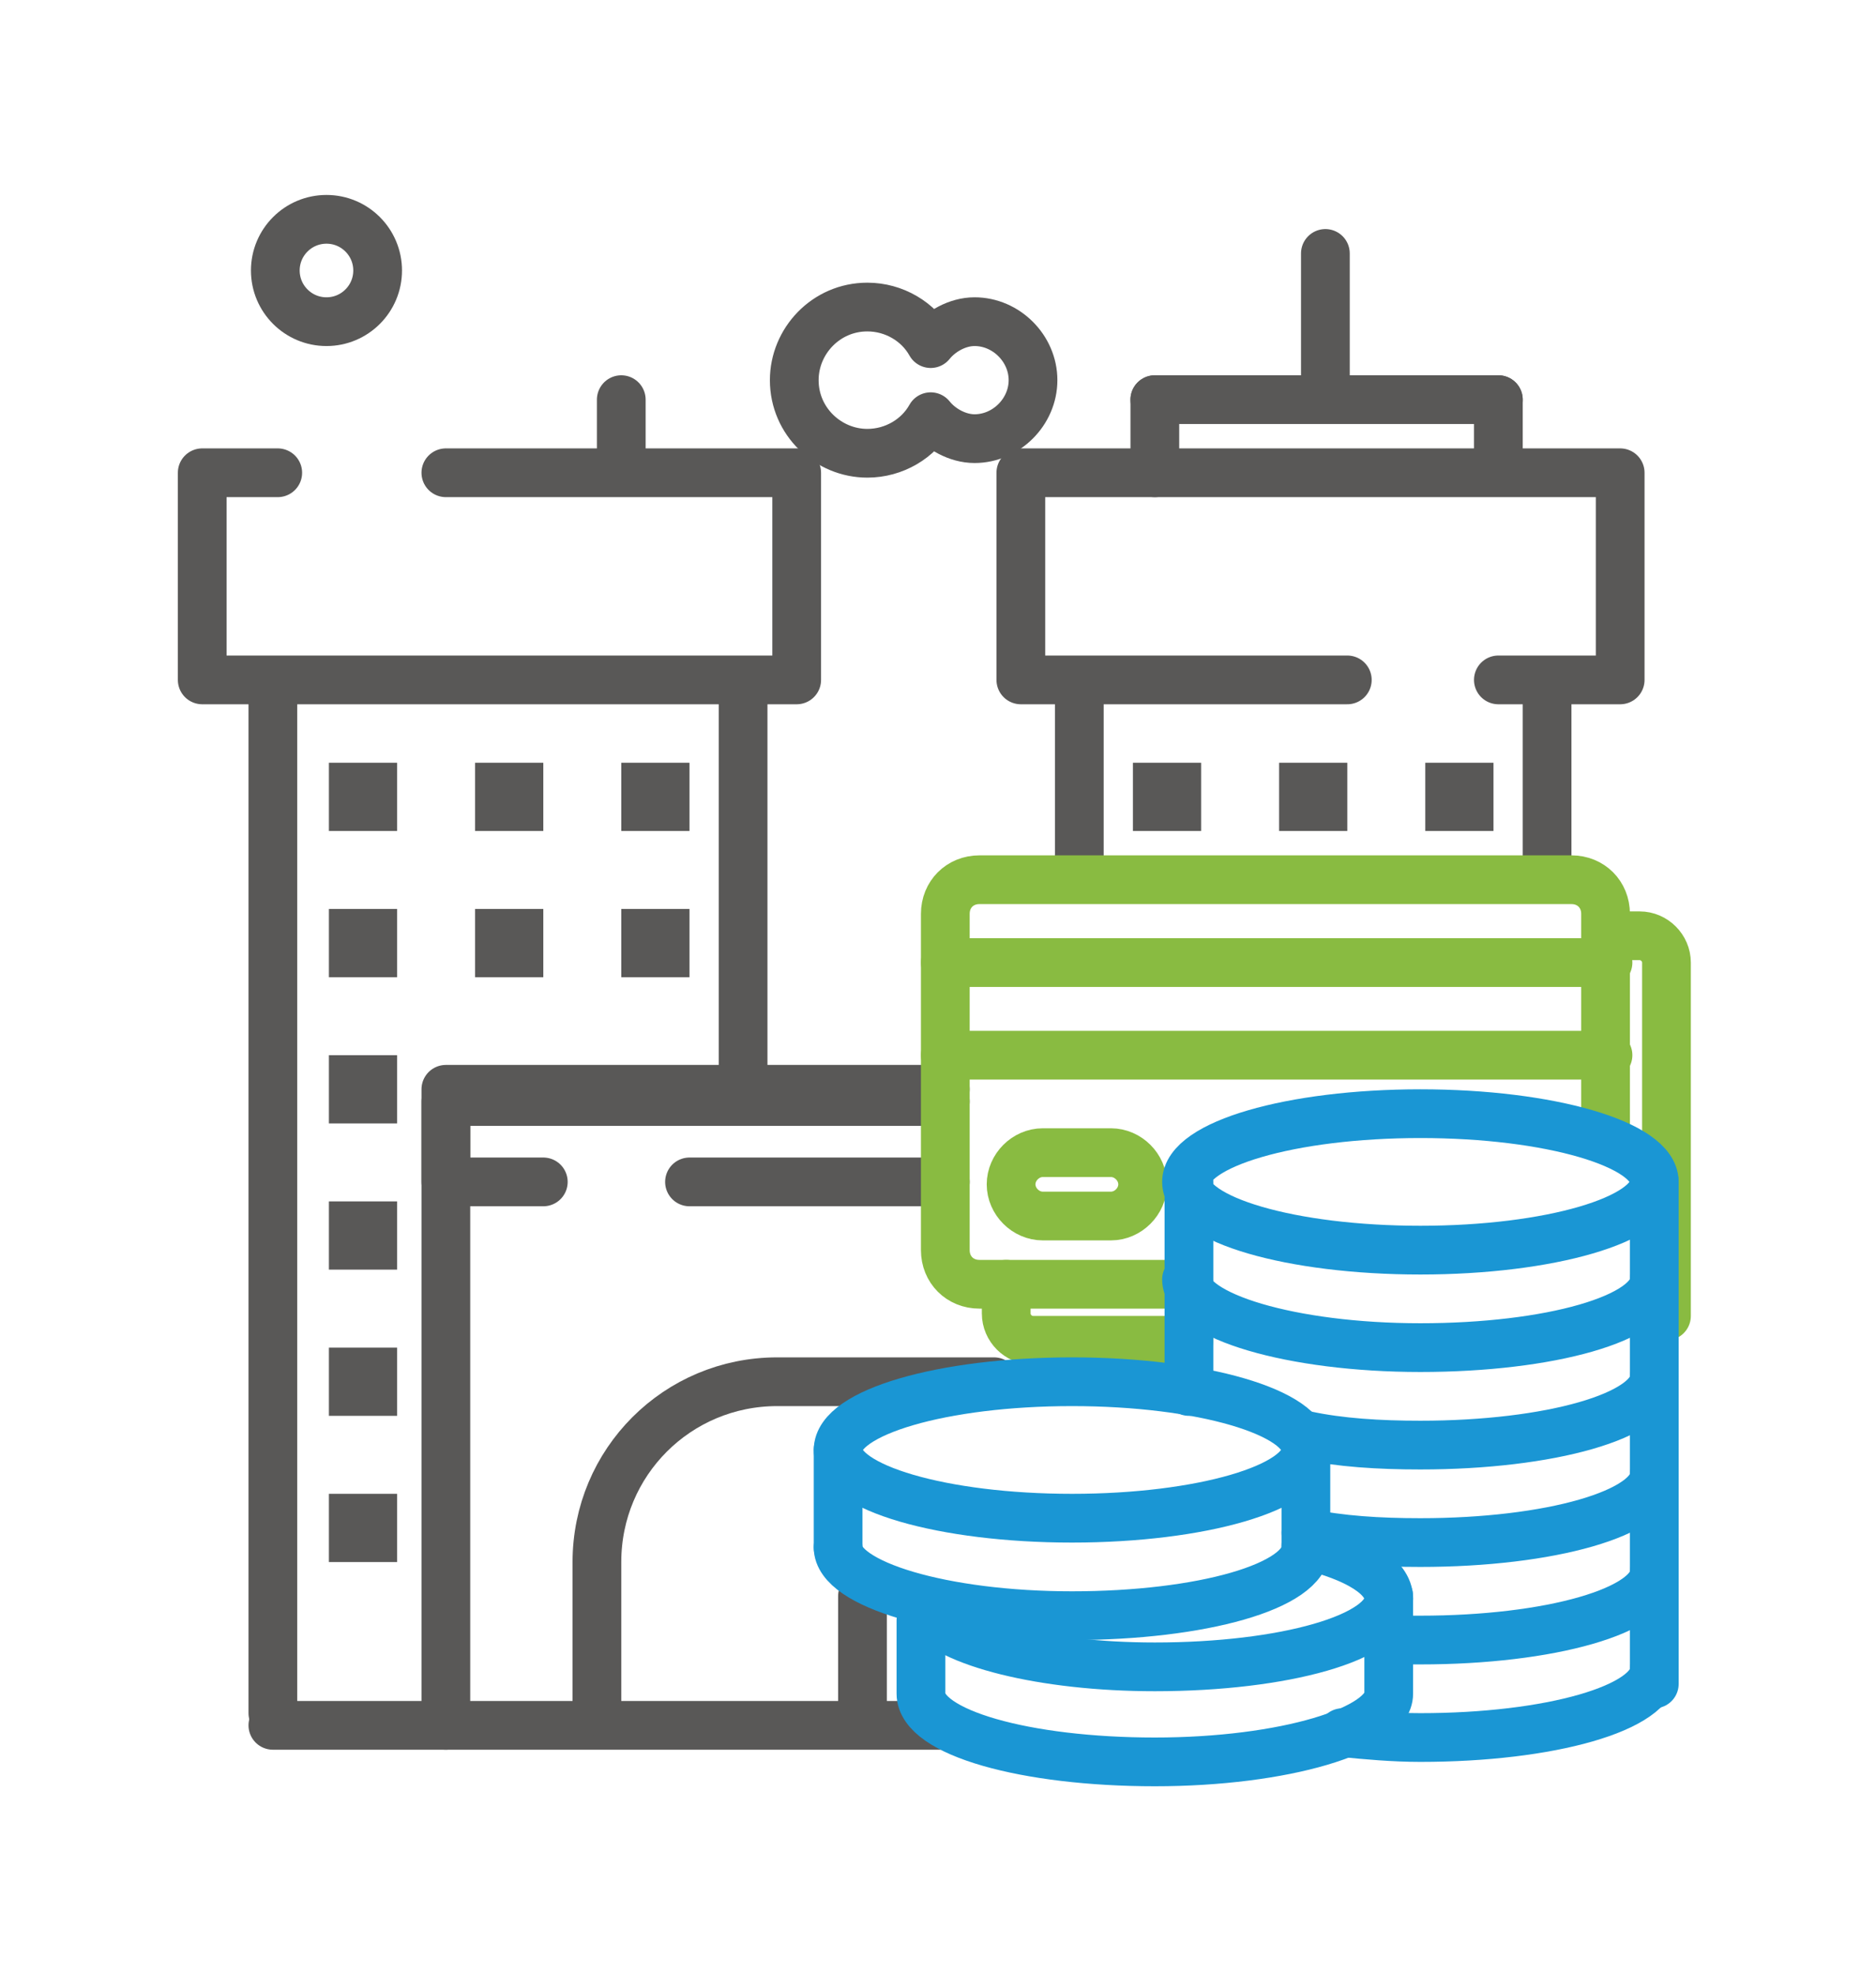
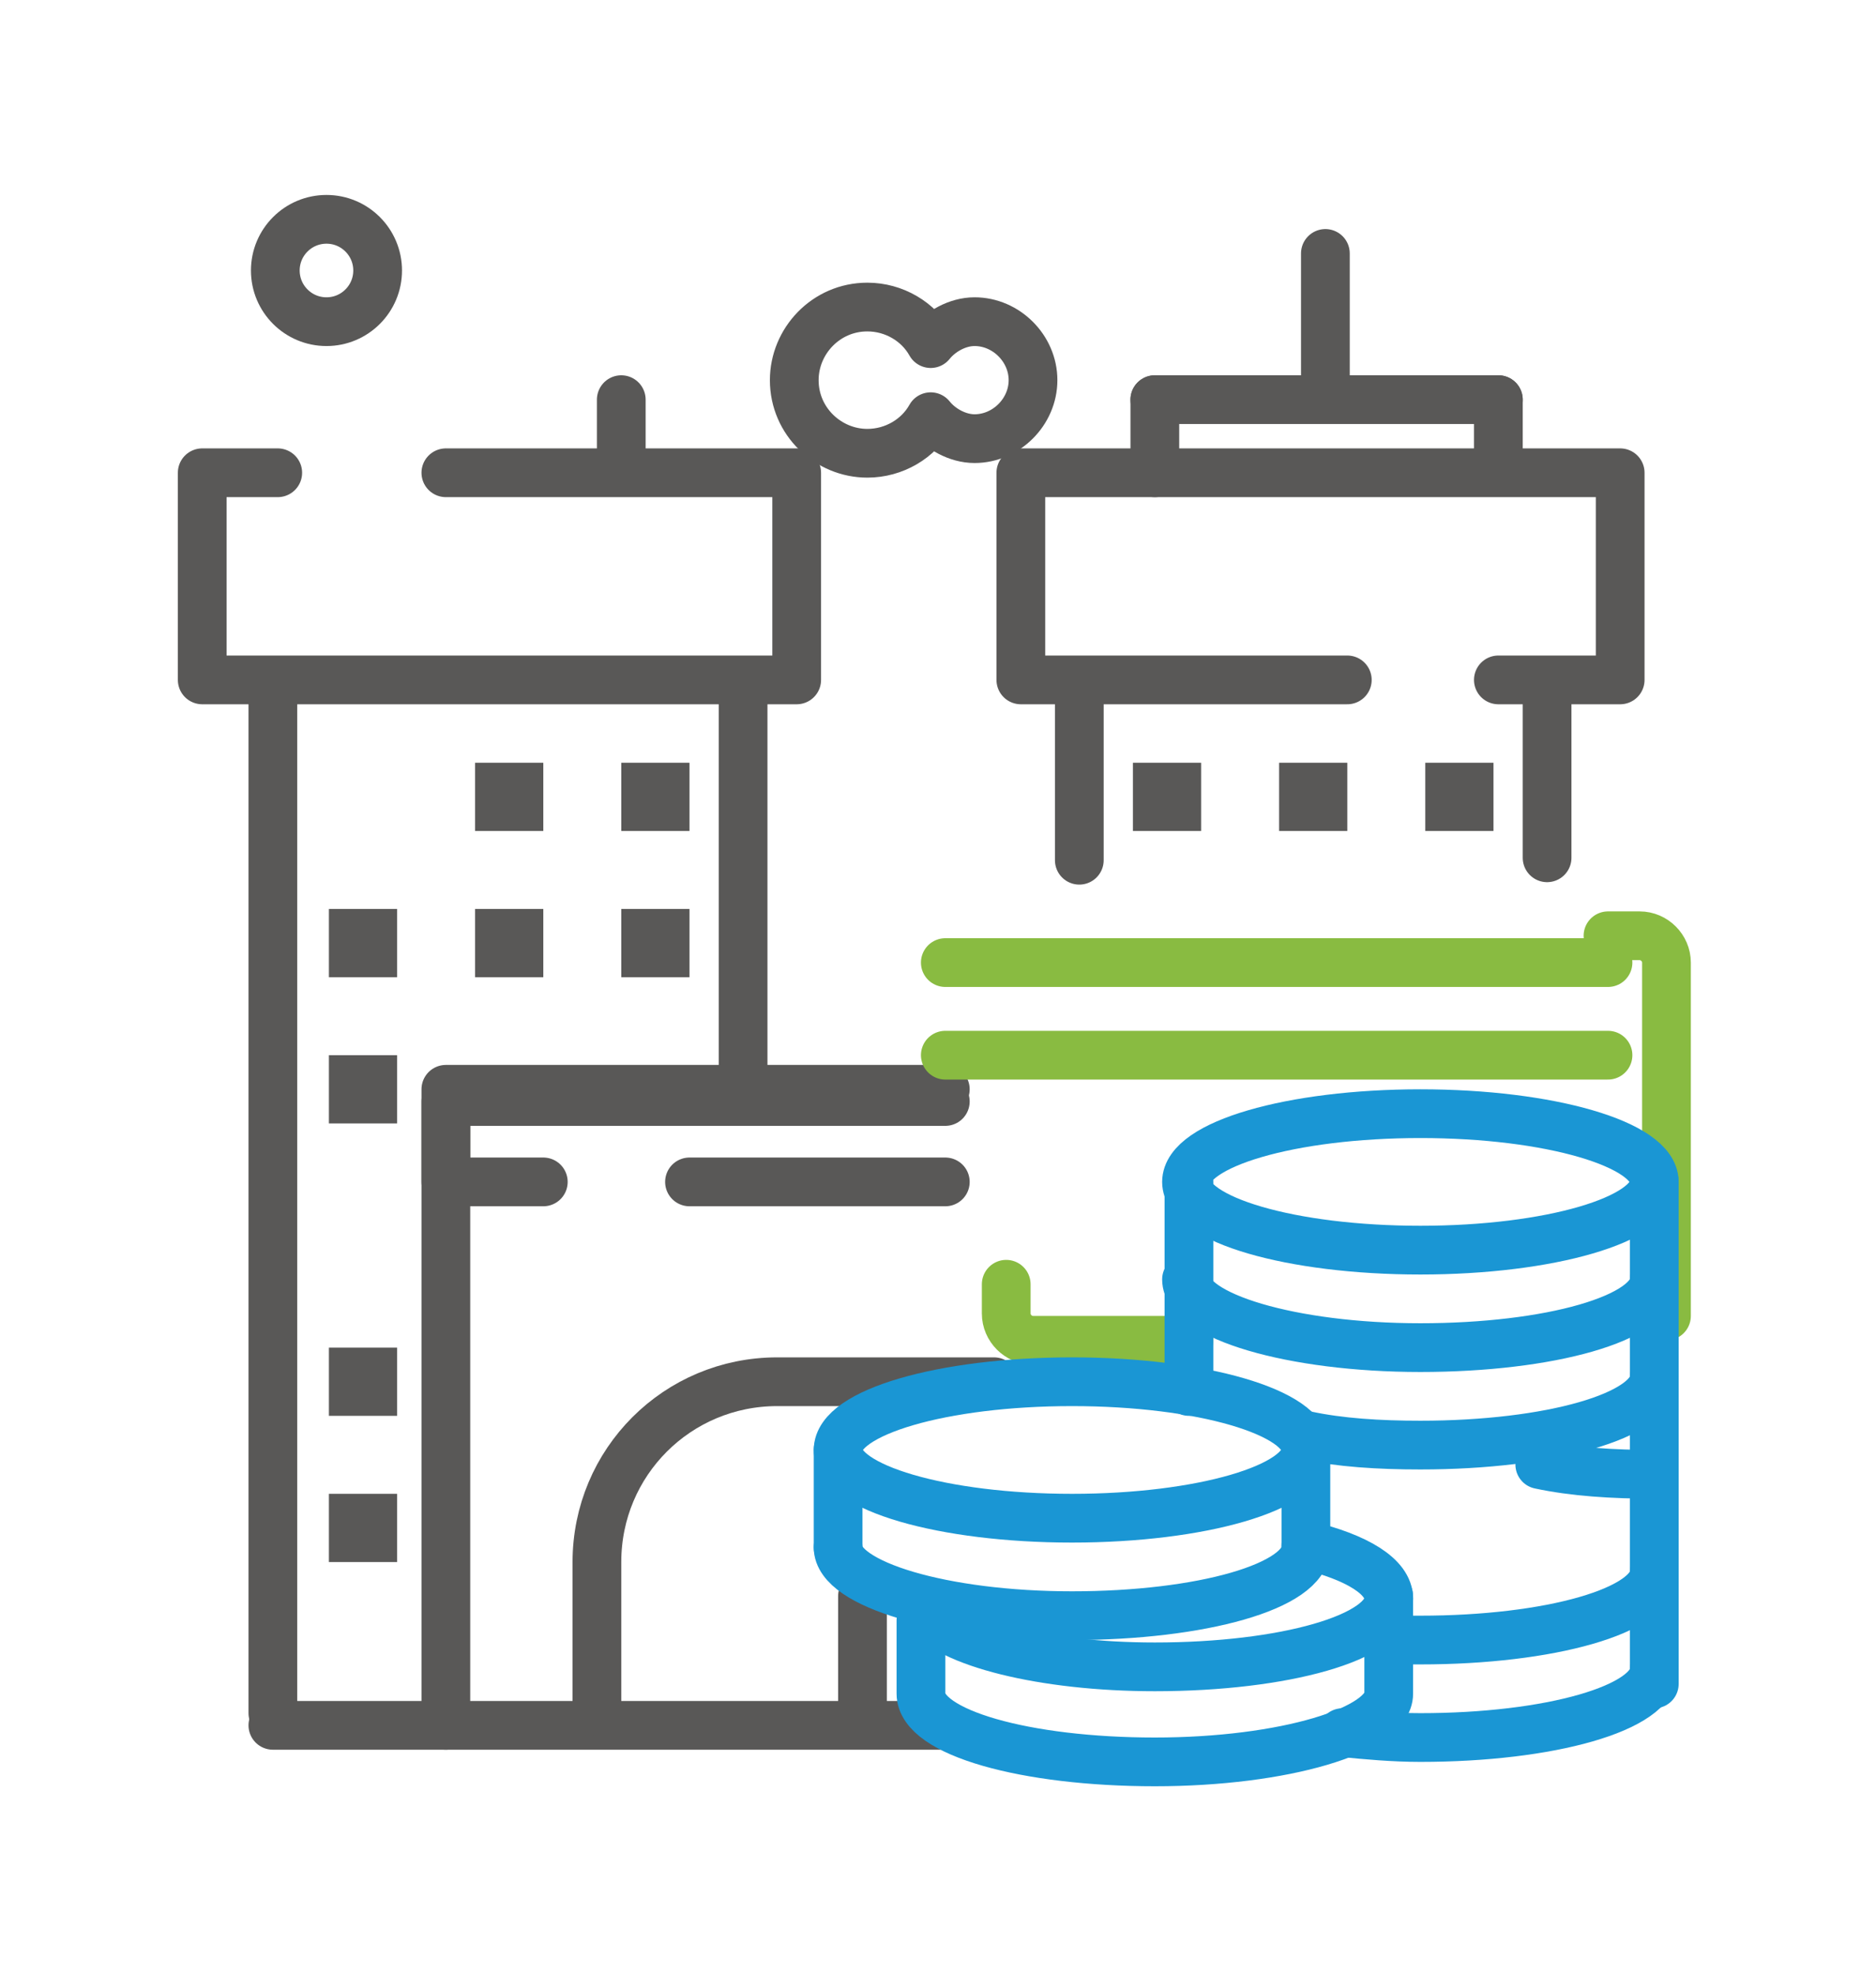
<svg xmlns="http://www.w3.org/2000/svg" version="1.2" baseProfile="tiny" id="Layer_1" x="0px" y="0px" width="77px" height="81px" viewBox="-259 380.9 77 81" xml:space="preserve">
  <polyline id="XMLID_1341_" fill="none" stroke="#595857" stroke-width="2" stroke-linecap="round" stroke-linejoin="round" stroke-miterlimit="10" points="  -220.2,451.7 -240.7,451.7 -240.7,426.1 -220.2,426.1 " />
  <line id="XMLID_1342_" fill="none" stroke="#595857" stroke-width="2" stroke-linecap="round" stroke-linejoin="round" stroke-miterlimit="10" x1="-220.2" y1="429.4" x2="-230.7" y2="429.4" />
  <polyline id="XMLID_1315_" fill="none" stroke="#595857" stroke-width="2" stroke-linecap="round" stroke-linejoin="round" stroke-miterlimit="10" points="  -236.7,429.4 -240.7,429.4 -240.7,425.6 -220.2,425.6 " />
  <path id="XMLID_1402_" fill="none" stroke="#595857" stroke-width="2" stroke-linecap="round" stroke-linejoin="round" stroke-miterlimit="10" d="  M-218.2,437.6h-8.9c-4.1,0-7.4,3.3-7.4,7.4v6.1" />
  <line id="XMLID_1403_" fill="none" stroke="#595857" stroke-width="2" stroke-linecap="round" stroke-linejoin="round" stroke-miterlimit="10" x1="-223.6" y1="451.1" x2="-223.6" y2="446.4" />
  <g id="XMLID_1411_">
    <polyline id="XMLID_1516_" fill="none" stroke="#595857" stroke-width="2" stroke-linecap="round" stroke-linejoin="round" stroke-miterlimit="10" points="   -240.7,400.3 -226.3,400.3 -226.3,408.8 -250.7,408.8 -250.7,400.3 -247.6,400.3  " />
    <line id="XMLID_1404_" fill="none" stroke="#595857" stroke-width="2" stroke-linecap="round" stroke-linejoin="round" stroke-miterlimit="10" x1="-247.8" y1="409.5" x2="-247.8" y2="451.2" />
    <line id="XMLID_1405_" fill="none" stroke="#595857" stroke-width="2" stroke-linecap="round" stroke-linejoin="round" stroke-miterlimit="10" x1="-247.8" y1="451.7" x2="-240.7" y2="451.7" />
    <line id="XMLID_1406_" fill="none" stroke="#595857" stroke-width="2" stroke-linecap="round" stroke-linejoin="round" stroke-miterlimit="10" x1="-228.5" y1="409.2" x2="-228.5" y2="426.1" />
    <g id="XMLID_1408_">
-       <rect id="XMLID_1407_" x="-245.5" y="412.2" fill="#595857" width="2.8" height="2.8" />
      <rect id="XMLID_1409_" x="-239.5" y="412.2" fill="#595857" width="2.8" height="2.8" />
      <rect id="XMLID_1410_" x="-233.5" y="412.2" fill="#595857" width="2.8" height="2.8" />
-       <rect id="XMLID_1432_" x="-245.5" y="430.2" fill="#595857" width="2.8" height="2.8" />
      <rect id="XMLID_1415_" x="-245.5" y="418.2" fill="#595857" width="2.8" height="2.8" />
      <rect id="XMLID_1414_" x="-239.5" y="418.2" fill="#595857" width="2.8" height="2.8" />
      <rect id="XMLID_1413_" x="-233.5" y="418.2" fill="#595857" width="2.8" height="2.8" />
      <rect id="XMLID_1419_" x="-245.5" y="424.2" fill="#595857" width="2.8" height="2.8" />
      <rect id="XMLID_1416_" x="-245.5" y="442.2" fill="#595857" width="2.8" height="2.8" />
      <rect id="XMLID_1412_" x="-245.5" y="436.2" fill="#595857" width="2.8" height="2.8" />
    </g>
  </g>
  <g id="XMLID_1503_">
    <line id="XMLID_1502_" fill="none" stroke="#595857" stroke-width="2" stroke-linecap="round" stroke-linejoin="round" stroke-miterlimit="10" x1="-214.7" y1="409.5" x2="-214.7" y2="416.2" />
    <line id="XMLID_1501_" fill="none" stroke="#595857" stroke-width="2" stroke-linecap="round" stroke-linejoin="round" stroke-miterlimit="10" x1="-195.5" y1="409.2" x2="-195.5" y2="416.1" />
    <g id="XMLID_1400_">
      <rect id="XMLID_1500_" x="-212.5" y="412.2" fill="#595857" width="2.8" height="2.8" />
      <rect id="XMLID_1499_" x="-206.5" y="412.2" fill="#595857" width="2.8" height="2.8" />
      <rect id="XMLID_1498_" x="-200.5" y="412.2" fill="#595857" width="2.8" height="2.8" />
    </g>
  </g>
  <g id="XMLID_1418_">
    <polyline id="XMLID_1398_" fill="none" stroke="#595857" stroke-width="2" stroke-linecap="round" stroke-linejoin="round" stroke-miterlimit="10" points="   -203.7,408.8 -217.1,408.8 -217.1,400.3 -192.5,400.3 -192.5,408.8 -197.5,408.8  " />
  </g>
  <line id="XMLID_1417_" fill="none" stroke="#595857" stroke-width="2" stroke-linecap="round" stroke-linejoin="round" stroke-miterlimit="10" x1="-233.5" y1="399.8" x2="-233.5" y2="397.3" />
  <line id="XMLID_1420_" fill="none" stroke="#595857" stroke-width="2" stroke-linecap="round" stroke-linejoin="round" stroke-miterlimit="10" x1="-204.6" y1="396.6" x2="-204.6" y2="391.3" />
  <line id="XMLID_1423_" fill="none" stroke="#595857" stroke-width="2" stroke-linecap="round" stroke-linejoin="round" stroke-miterlimit="10" x1="-211.6" y1="400.3" x2="-211.6" y2="397.3" />
  <line id="XMLID_1426_" fill="none" stroke="#595857" stroke-width="2" stroke-linecap="round" stroke-linejoin="round" stroke-miterlimit="10" x1="-211.6" y1="397.3" x2="-197.5" y2="397.3" />
  <line id="XMLID_1433_" fill="none" stroke="#595857" stroke-width="2" stroke-linecap="round" stroke-linejoin="round" stroke-miterlimit="10" x1="-197.5" y1="397.3" x2="-197.5" y2="399.8" />
  <path id="XMLID_1438_" fill="none" stroke="#595857" stroke-width="2" stroke-linecap="round" stroke-linejoin="round" stroke-miterlimit="10" d="  M-219,394.1c-0.7,0-1.4,0.4-1.8,0.9c-0.5-0.9-1.5-1.5-2.6-1.5c-1.7,0-3,1.4-3,3c0,1.7,1.4,3,3,3c1.1,0,2.1-0.6,2.6-1.5  c0.4,0.5,1.1,0.9,1.8,0.9c1.3,0,2.4-1.1,2.4-2.4C-216.6,395.2-217.7,394.1-219,394.1z" />
  <circle id="XMLID_1436_" fill="none" stroke="#595857" stroke-width="2" stroke-linecap="round" stroke-linejoin="round" stroke-miterlimit="10" cx="-245.6" cy="392" r="2.1" />
  <g id="XMLID_1111_">
    <g id="XMLID_1715_">
      <path id="XMLID_1732_" fill="none" stroke="#89BB41" stroke-width="2" stroke-linecap="round" stroke-miterlimit="10" d="    M-210.2,435.9h-6.4c-0.6,0-1.1-0.5-1.1-1.1v-1.2" />
      <path id="XMLID_1731_" fill="none" stroke="#89BB41" stroke-width="2" stroke-linecap="round" stroke-miterlimit="10" d="    M-193,419.3h1.3c0.6,0,1.1,0.5,1.1,1.1v9.1v5.4" />
-       <path id="XMLID_1730_" fill="none" stroke="#89BB41" stroke-width="2" stroke-linecap="round" stroke-miterlimit="10" d="    M-210.2,433.6h-8.6c-0.8,0-1.4-0.6-1.4-1.4v-13.8c0-0.8,0.6-1.4,1.4-1.4h24.3c0.8,0,1.4,0.6,1.4,1.4v9.1" />
      <line id="XMLID_1729_" fill="none" stroke="#89BB41" stroke-width="2" stroke-linecap="round" stroke-miterlimit="10" x1="-220.2" y1="420.4" x2="-193" y2="420.4" />
      <line id="XMLID_1717_" fill="none" stroke="#89BB41" stroke-width="2" stroke-linecap="round" stroke-miterlimit="10" x1="-220.2" y1="424.2" x2="-193" y2="424.2" />
-       <path id="XMLID_1716_" fill="none" stroke="#89BB41" stroke-width="2" stroke-linecap="round" stroke-miterlimit="10" d="    M-213.4,430.8h-2.8c-0.7,0-1.3-0.6-1.3-1.3l0,0c0-0.7,0.6-1.3,1.3-1.3h2.8c0.7,0,1.3,0.6,1.3,1.3l0,0    C-212.1,430.2-212.7,430.8-213.4,430.8z" />
    </g>
    <g id="XMLID_1160_">
      <ellipse id="XMLID_1708_" fill="none" stroke="#1A96D4" stroke-width="2" stroke-linecap="round" stroke-miterlimit="10" cx="-200.7" cy="429.4" rx="9.6" ry="2.8" />
      <path id="XMLID_1706_" fill="none" stroke="#1A96D4" stroke-width="2" stroke-linecap="round" stroke-miterlimit="10" d="    M-191.1,433.4c0,1.6-4.3,2.8-9.6,2.8s-9.6-1.3-9.6-2.8" />
      <path id="XMLID_1704_" fill="none" stroke="#1A96D4" stroke-width="2" stroke-linecap="round" stroke-miterlimit="10" d="    M-191.1,437.4c0,1.6-4.3,2.8-9.6,2.8c-1.7,0-3.3-0.1-4.7-0.4" />
-       <path id="XMLID_1703_" fill="none" stroke="#1A96D4" stroke-width="2" stroke-linecap="round" stroke-miterlimit="10" d="    M-191.1,441.4c0,1.6-4.3,2.8-9.6,2.8c-1.7,0-3.3-0.1-4.7-0.4" />
+       <path id="XMLID_1703_" fill="none" stroke="#1A96D4" stroke-width="2" stroke-linecap="round" stroke-miterlimit="10" d="    M-191.1,441.4c-1.7,0-3.3-0.1-4.7-0.4" />
      <path id="XMLID_1431_" fill="none" stroke="#1A96D4" stroke-width="2" stroke-linecap="round" stroke-miterlimit="10" d="    M-191.1,445.4c0,1.6-4.3,2.8-9.6,2.8c-0.5,0-0.9,0-1.4,0" />
      <path id="XMLID_1430_" fill="none" stroke="#1A96D4" stroke-width="2" stroke-linecap="round" stroke-miterlimit="10" d="    M-191.1,449.4c0,1.6-4.3,2.8-9.6,2.8c-1.1,0-2.2-0.1-3.2-0.2" />
      <path id="XMLID_1429_" fill="none" stroke="#1A96D4" stroke-width="2" stroke-linecap="round" stroke-miterlimit="10" d="    M-210.2,450" />
      <line id="XMLID_1428_" fill="none" stroke="#1A96D4" stroke-width="2" stroke-linecap="round" stroke-miterlimit="10" x1="-210.2" y1="429.4" x2="-210.2" y2="438" />
      <line id="XMLID_1427_" fill="none" stroke="#1A96D4" stroke-width="2" stroke-linecap="round" stroke-miterlimit="10" x1="-191.1" y1="429.4" x2="-191.1" y2="450" />
      <g id="XMLID_1311_">
        <path id="XMLID_1340_" fill="none" stroke="#1A96D4" stroke-width="2" stroke-linecap="round" stroke-miterlimit="10" d="     M-221.2,447.4v3c0,1.6,4.3,2.8,9.6,2.8s9.6-1.3,9.6-2.8v-4" />
        <path id="XMLID_1314_" fill="none" stroke="#1A96D4" stroke-width="2" stroke-linecap="round" stroke-miterlimit="10" d="     M-205.4,444.3c2.1,0.5,3.4,1.3,3.4,2.2c0,1.6-4.3,2.8-9.6,2.8c-4.6,0-8.5-1-9.4-2.3" />
      </g>
      <g id="XMLID_1170_">
        <ellipse id="XMLID_1310_" fill="none" stroke="#1A96D4" stroke-width="2" stroke-linecap="round" stroke-miterlimit="10" cx="-215" cy="440.4" rx="9.6" ry="2.8" />
        <path id="XMLID_1287_" fill="none" stroke="#1A96D4" stroke-width="2" stroke-linecap="round" stroke-miterlimit="10" d="     M-205.4,444.4c0,1.6-4.3,2.8-9.6,2.8s-9.6-1.3-9.6-2.8" />
        <line id="XMLID_1282_" fill="none" stroke="#1A96D4" stroke-width="2" stroke-linecap="round" stroke-miterlimit="10" x1="-205.4" y1="440.4" x2="-205.4" y2="444.4" />
        <line id="XMLID_1268_" fill="none" stroke="#1A96D4" stroke-width="2" stroke-linecap="round" stroke-miterlimit="10" x1="-224.6" y1="440.4" x2="-224.6" y2="444.4" />
      </g>
    </g>
  </g>
</svg>